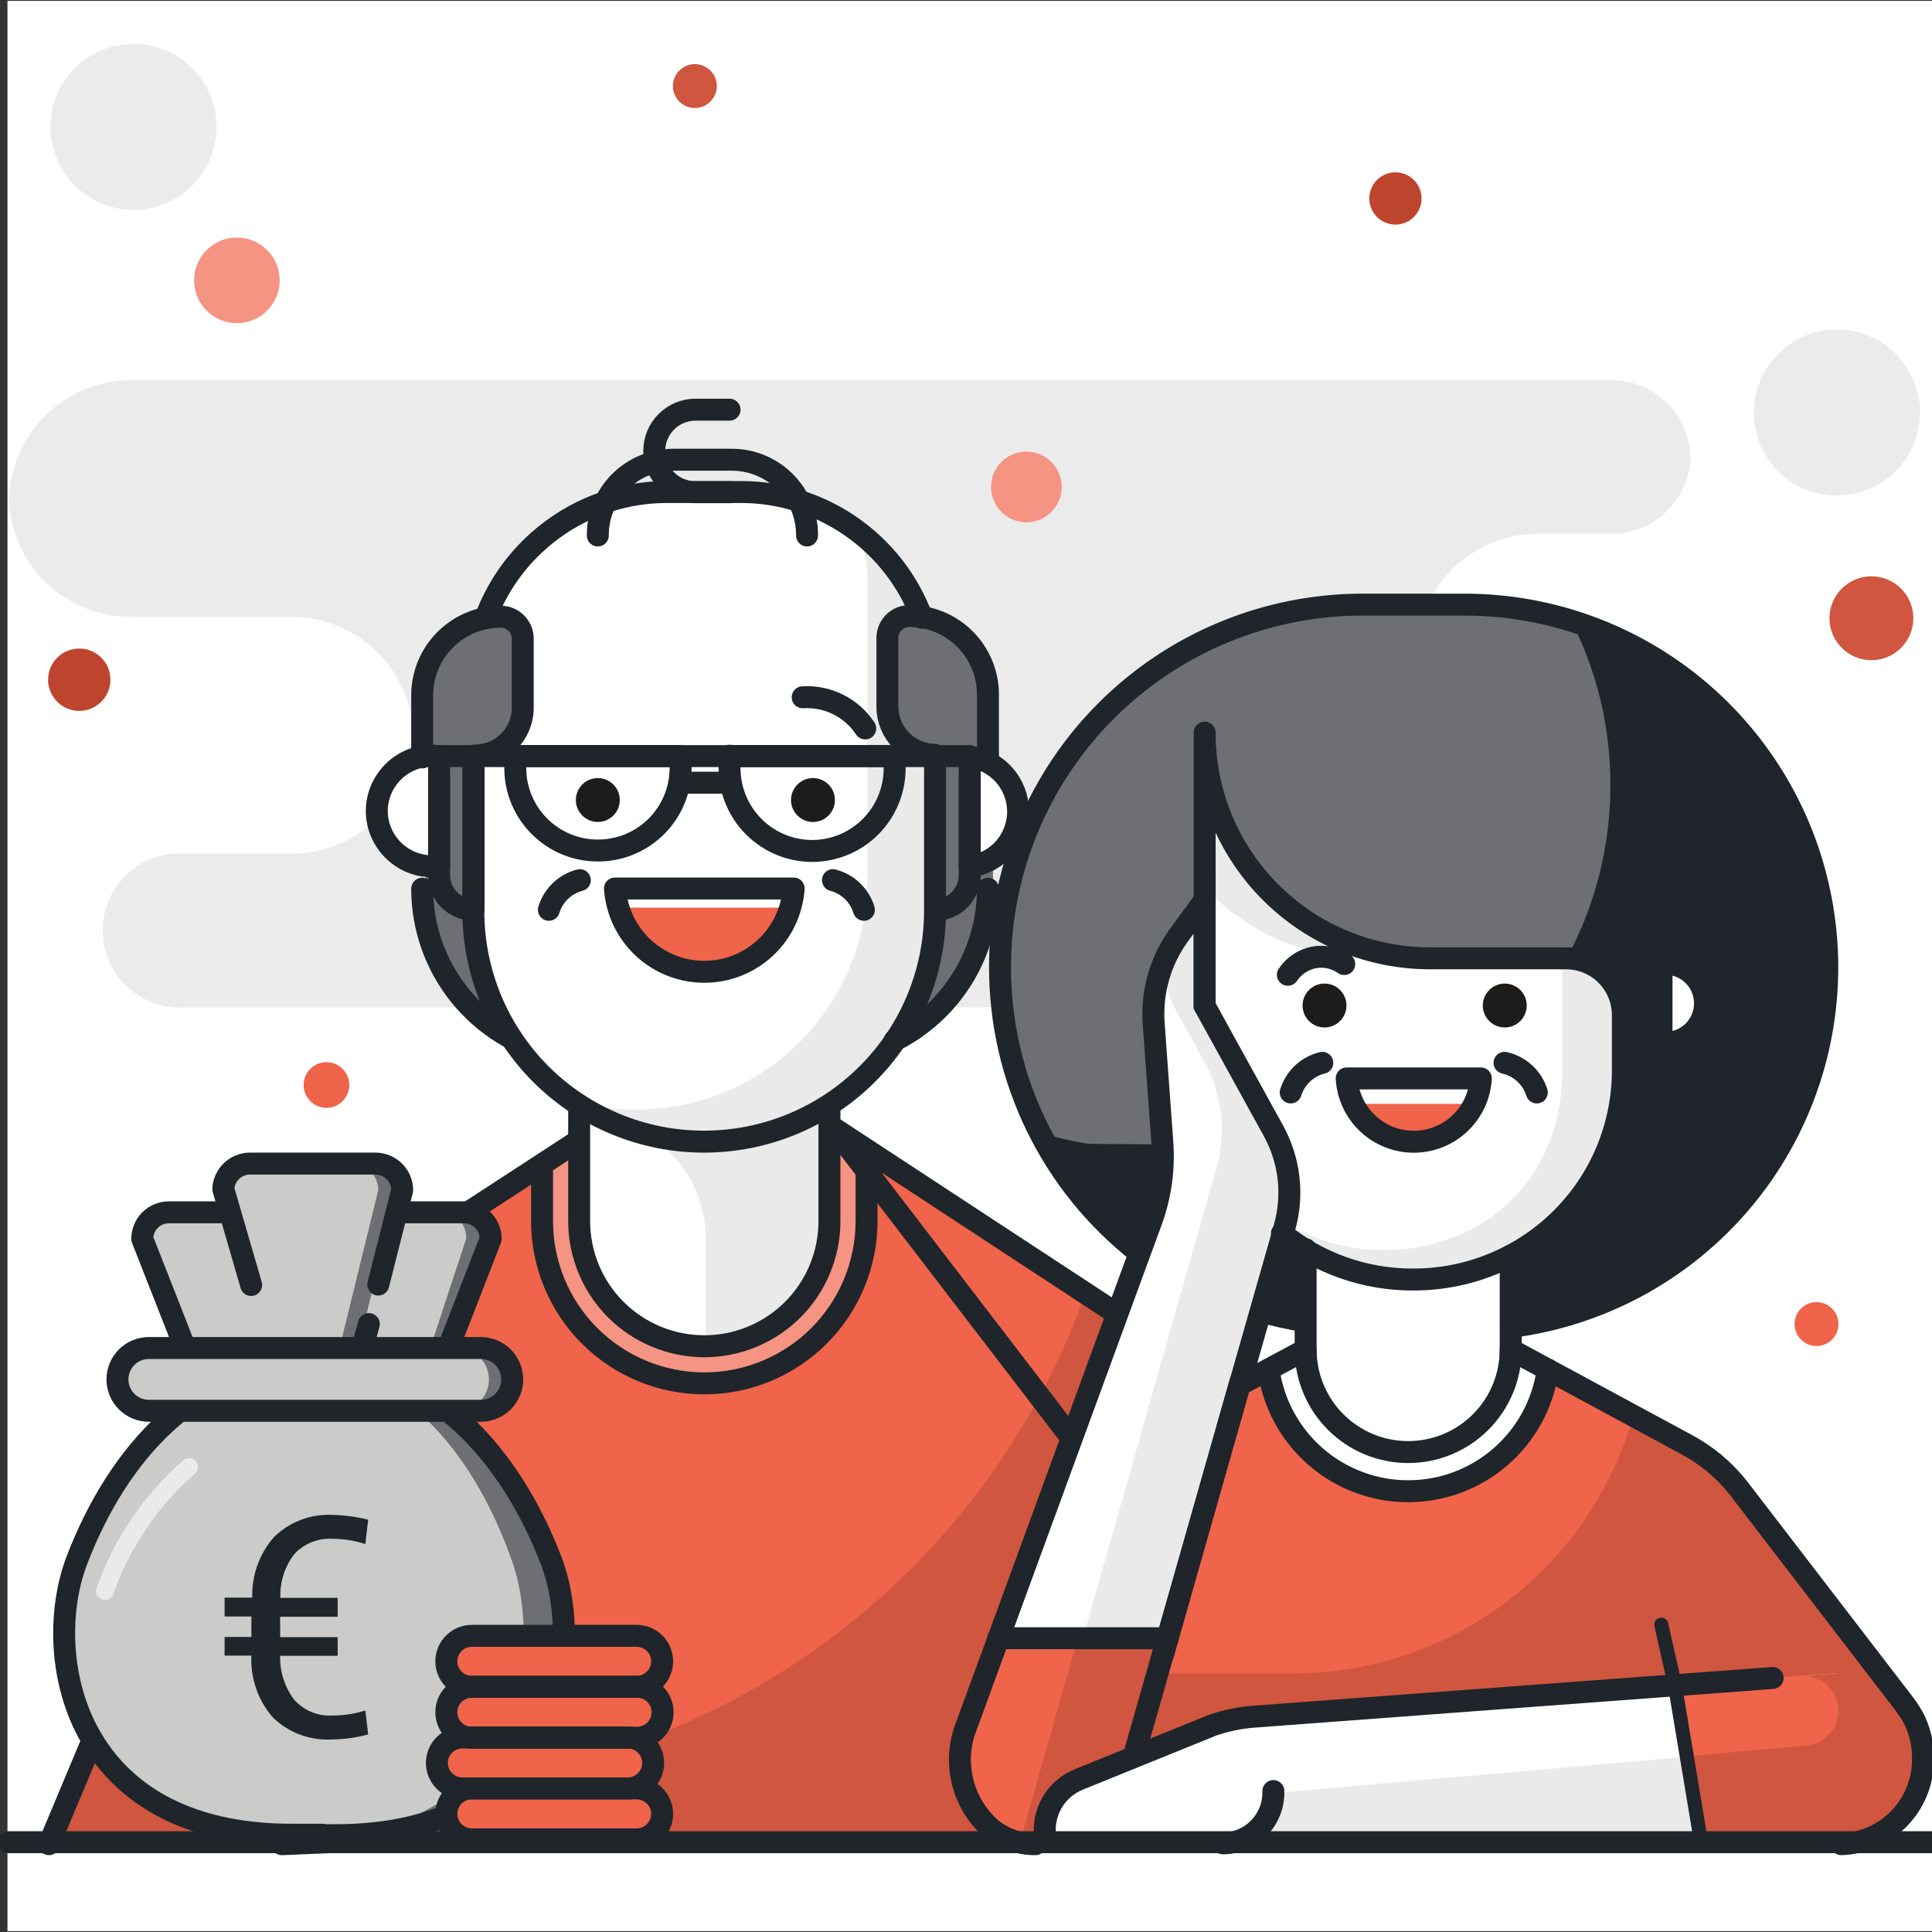
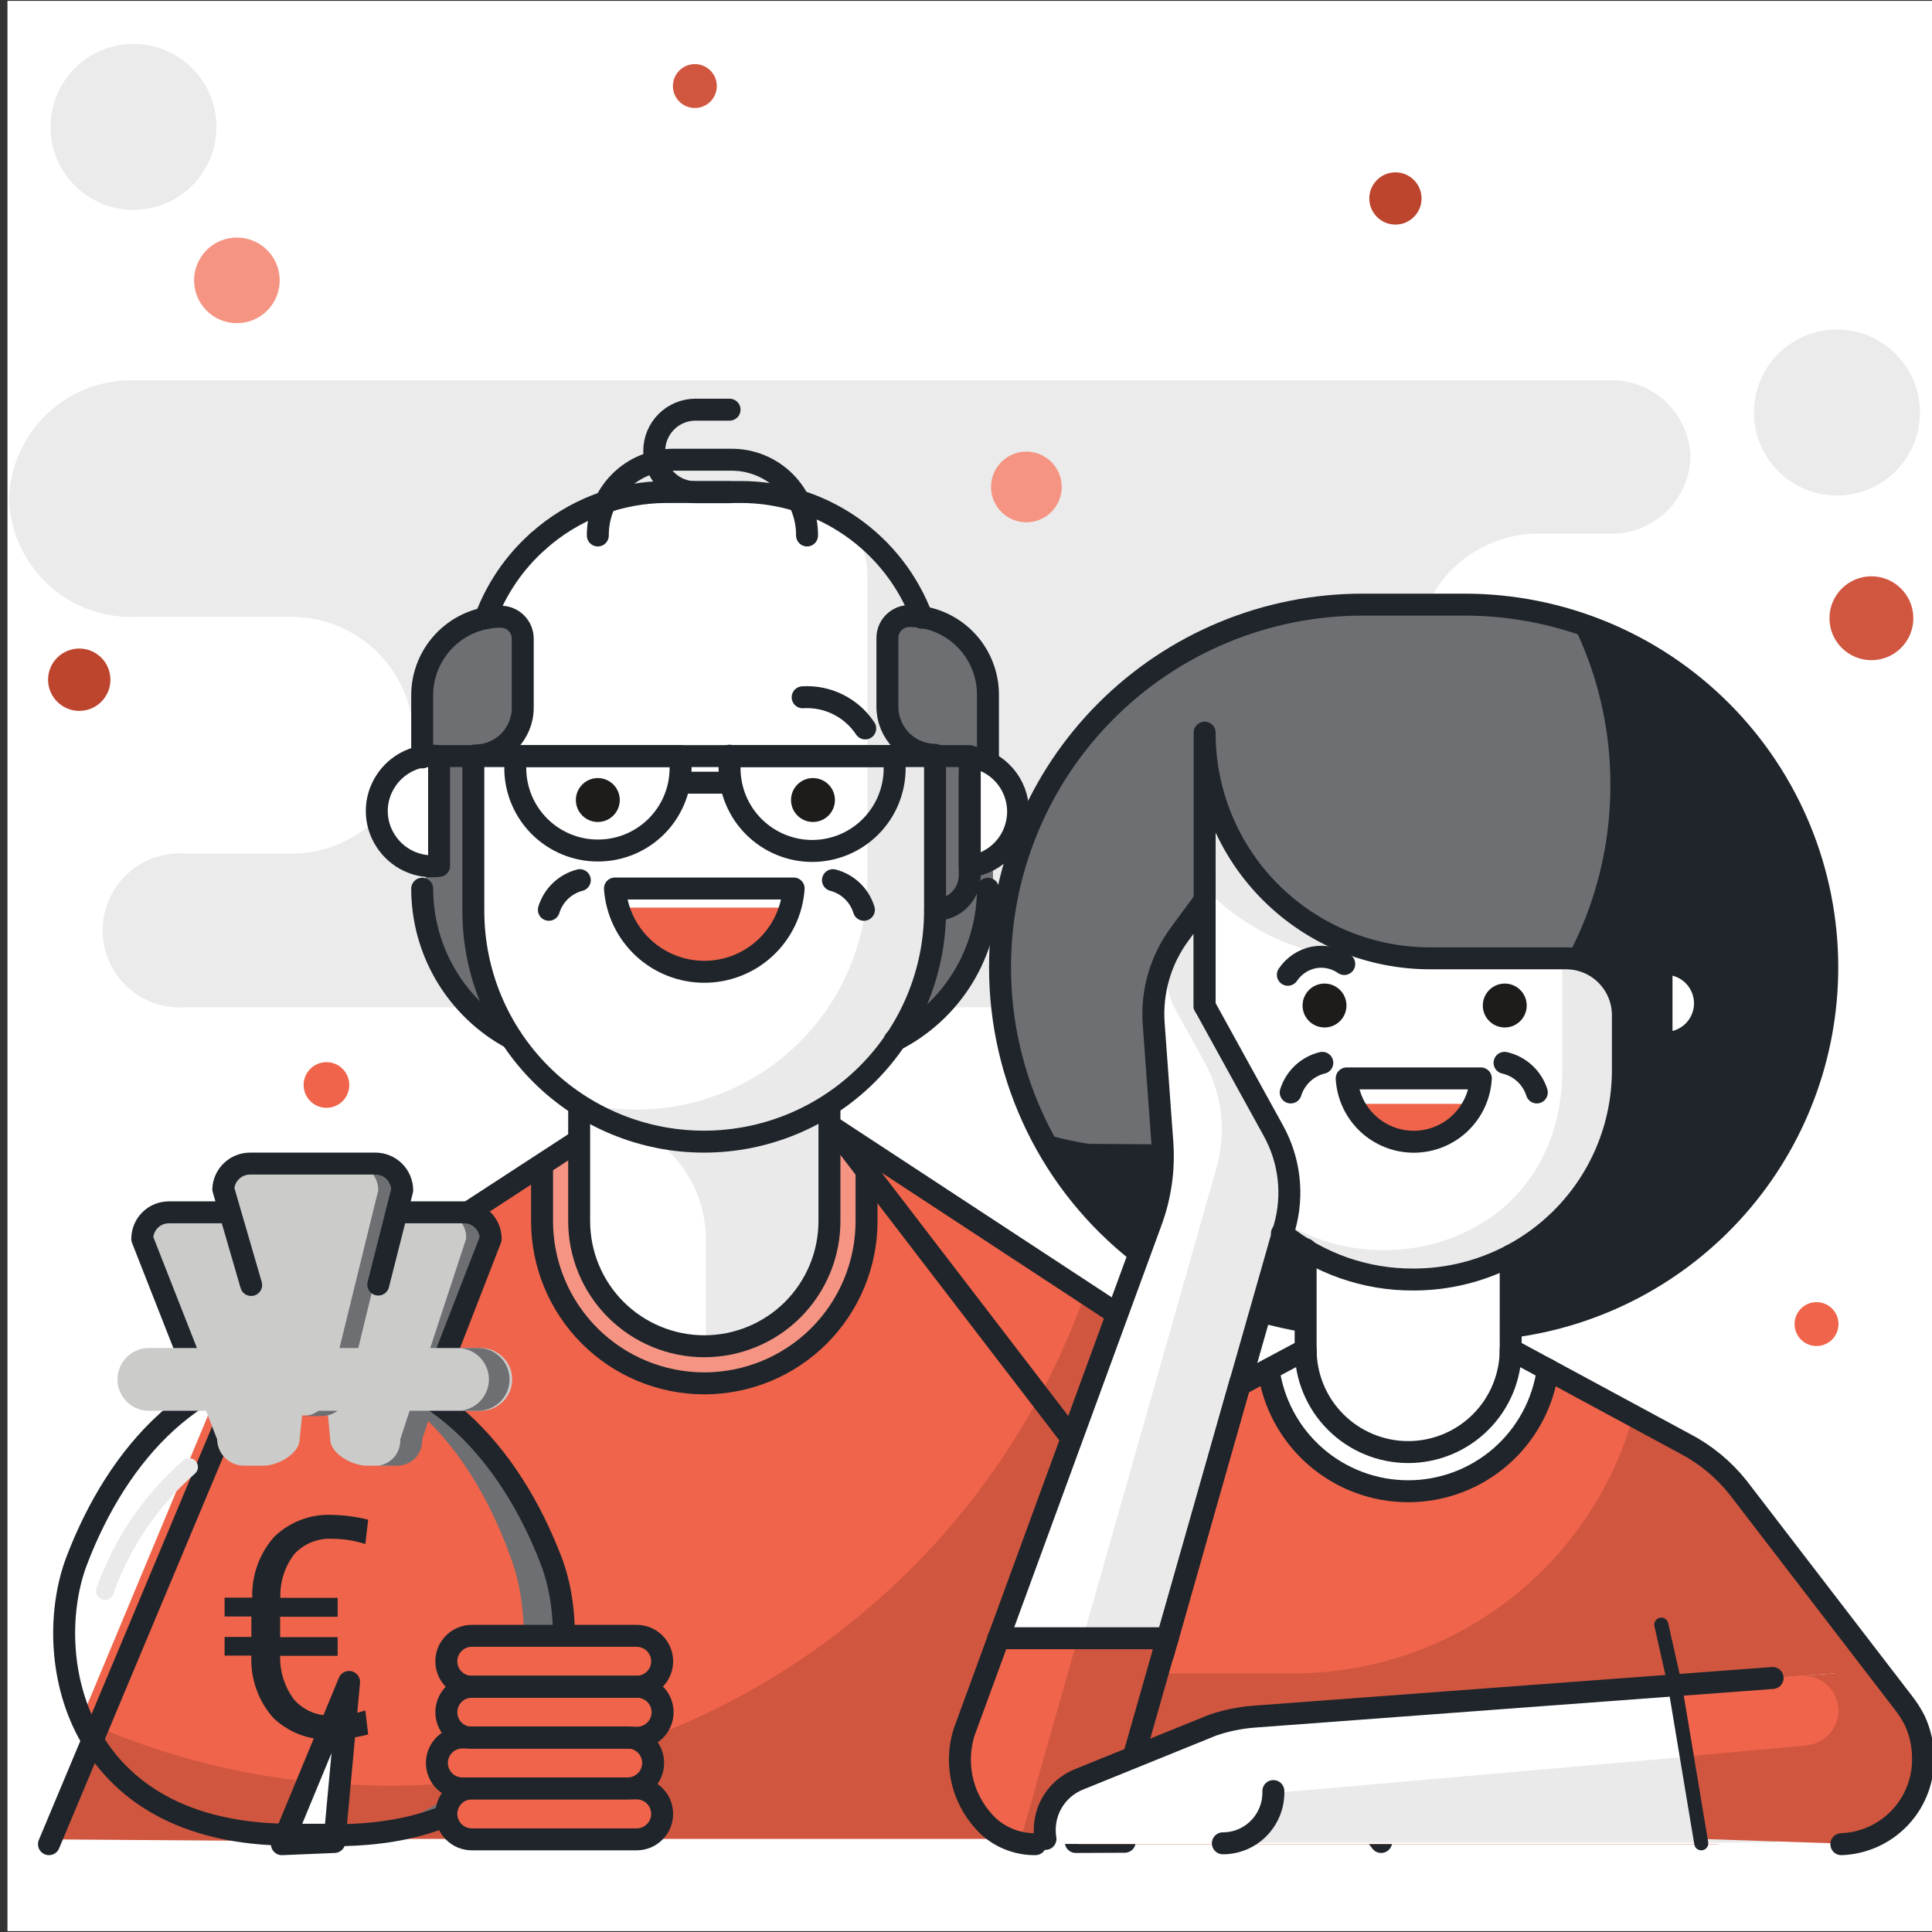
<svg xmlns="http://www.w3.org/2000/svg" width="88" height="88" viewBox="0 0 88 88" fill="none">
  <rect x="0" y="0" width="88" height="88" fill="#333333" stroke="none" />
  <g clip-path="url(#clip0)">
    <path d="M88.26 0.04H0.34V87.96H88.26V0.04Z" fill="white" />
    <path d="M73.29 24.31C73.763 24.325 74.234 24.246 74.676 24.078C75.119 23.911 75.524 23.658 75.868 23.334C76.213 23.01 76.49 22.621 76.684 22.19C76.879 21.758 76.986 21.293 77 20.82C76.988 20.347 76.883 19.881 76.691 19.448C76.498 19.016 76.222 18.625 75.878 18.3C75.534 17.975 75.129 17.721 74.687 17.553C74.245 17.384 73.773 17.305 73.3 17.32H6.13C5.397 17.3 4.667 17.425 3.982 17.688C3.297 17.951 2.671 18.346 2.14 18.852C1.609 19.357 1.182 19.963 0.885 20.633C0.588 21.304 0.427 22.027 0.41 22.76C0.467 24.224 1.1 25.607 2.172 26.607C3.243 27.607 4.665 28.143 6.13 28.1H13.13C14.601 28.062 16.026 28.608 17.096 29.618C18.166 30.628 18.793 32.02 18.84 33.49C18.793 34.96 18.166 36.352 17.096 37.362C16.026 38.372 14.601 38.918 13.13 38.88H8.45C7.968 38.843 7.484 38.907 7.028 39.066C6.571 39.226 6.153 39.478 5.799 39.806C5.444 40.135 5.162 40.533 4.968 40.976C4.775 41.419 4.675 41.897 4.675 42.38C4.675 42.863 4.775 43.341 4.968 43.784C5.162 44.227 5.444 44.625 5.799 44.954C6.153 45.282 6.571 45.534 7.028 45.694C7.484 45.853 7.968 45.916 8.45 45.88H71.23C71.965 45.925 72.702 45.819 73.395 45.568C74.088 45.317 74.722 44.928 75.259 44.423C75.796 43.918 76.223 43.309 76.515 42.632C76.808 41.956 76.959 41.227 76.959 40.49C76.959 39.753 76.808 39.024 76.515 38.348C76.223 37.672 75.796 37.062 75.259 36.557C74.722 36.052 74.088 35.663 73.395 35.412C72.702 35.161 71.965 35.055 71.23 35.1H70.23C68.756 35.14 67.326 34.595 66.254 33.582C65.181 32.57 64.555 31.174 64.51 29.7C64.533 28.966 64.701 28.243 65.005 27.575C65.308 26.906 65.741 26.303 66.278 25.802C66.816 25.301 67.447 24.912 68.135 24.655C68.824 24.399 69.556 24.282 70.29 24.31H73.29Z" fill="#EBEBEB" />
    <path d="M83.67 22.57C85.758 22.57 87.45 20.878 87.45 18.79C87.45 16.702 85.758 15.01 83.67 15.01C81.582 15.01 79.89 16.702 79.89 18.79C79.89 20.878 81.582 22.57 83.67 22.57Z" fill="#EBEBEB" />
    <path d="M6.08 9.56C8.168 9.56 9.86 7.868 9.86 5.78C9.86 3.692 8.168 2 6.08 2C3.992 2 2.3 3.692 2.3 5.78C2.3 7.868 3.992 9.56 6.08 9.56Z" fill="#EBEBEB" />
    <path d="M26.54 51.38L12.08 60.6L11.9 60.73L11.65 60.91L11.54 61.01L11.26 61.26V61.32C11.16 61.43 11.06 61.53 10.97 61.64L10.86 61.76C10.77 61.87 10.69 61.98 10.61 62.1C10.411 62.397 10.24 62.711 10.1 63.04L2.23 83.78L13 83.86L16.07 76.47L15.41 83.76H49.15L48.54 76.86L51.4 83.76L63 83.63L54.4 63C54.26 62.671 54.089 62.357 53.89 62.06C53.81 61.94 53.72 61.82 53.63 61.71V61.64C53.54 61.53 53.44 61.43 53.34 61.32L53.23 61.26L53 61.05L52.9 60.95L52.65 60.76L52.47 60.63L38 51.28L26.54 51.38Z" fill="#D0563F" />
    <path d="M38 51.28L26.5 51.63L12.04 60.63L11.86 60.76L11.61 60.94L11.5 61.04L11.22 61.29V61.35C11.12 61.46 11.02 61.56 10.93 61.67L10.82 61.79C10.73 61.9 10.65 62.01 10.57 62.13C10.371 62.427 10.2 62.741 10.06 63.07L3.69 78.33C6.996 79.836 10.526 80.792 14.14 81.16L16.08 76.51L15.65 81.28C16.3 81.28 16.97 81.34 17.65 81.34C24.642 81.335 31.46 79.161 37.163 75.116C42.866 71.072 47.173 65.357 49.49 58.76L38 51.28Z" fill="#EF644A" />
    <path d="M40.94 47.29C42.225 46.649 43.307 45.663 44.064 44.443C44.822 43.223 45.225 41.816 45.23 40.38V36.86H19.39V40.38C19.391 41.776 19.769 43.145 20.483 44.343C21.198 45.542 22.223 46.526 23.45 47.19L40.94 47.29Z" fill="#6E6F72" />
    <path d="M24.85 53V55.57C24.85 57.53 25.629 59.41 27.015 60.795C28.4 62.181 30.28 62.96 32.24 62.96C34.2 62.96 36.08 62.181 37.465 60.795C38.851 59.41 39.63 57.53 39.63 55.57V52.23L37.29 50.76C37.29 50.76 31.29 53.76 27.23 51C26.479 51.716 25.684 52.384 24.85 53Z" fill="#F59482" />
    <path d="M26.54 50.25V55.52C26.54 57.032 27.14 58.482 28.209 59.55C29.279 60.62 30.728 61.22 32.24 61.22C33.752 61.22 35.202 60.62 36.27 59.55C37.34 58.482 37.94 57.032 37.94 55.52V50.25C36.12 51.06 31.31 53.16 26.54 50.25Z" fill="#EAEAEA" />
    <path d="M21.72 34.76V41.45C21.731 44.231 22.842 46.895 24.812 48.859C26.781 50.823 29.449 51.927 32.23 51.93C33.611 51.933 34.98 51.663 36.257 51.136C37.533 50.608 38.694 49.834 39.671 48.858C40.648 47.882 41.423 46.722 41.952 45.446C42.48 44.169 42.751 42.801 42.75 41.42L42.23 28C41.595 26.33 40.468 24.893 38.999 23.877C37.529 22.861 35.786 22.315 34 22.31H30.54C28.733 22.304 26.968 22.852 25.482 23.881C23.997 24.909 22.861 26.367 22.23 28.06C21.9 30.278 21.73 32.517 21.72 34.76Z" fill="white" />
    <path d="M21.72 34.76V41.45C21.731 44.231 22.842 46.895 24.812 48.859C26.781 50.823 29.449 51.927 32.23 51.93C33.611 51.933 34.98 51.663 36.257 51.136C37.533 50.608 38.694 49.834 39.671 48.858C40.648 47.882 41.423 46.722 41.952 45.446C42.48 44.169 42.751 42.801 42.75 41.42L42.23 28C41.595 26.33 40.468 24.893 38.999 23.877C37.529 22.861 35.786 22.315 34 22.31H30.54C28.733 22.304 26.968 22.852 25.482 23.881C23.997 24.909 22.861 26.367 22.23 28.06C21.9 30.278 21.73 32.517 21.72 34.76Z" fill="#EAEAEA" />
    <path d="M30.54 22.31C28.733 22.304 26.968 22.852 25.482 23.881C23.997 24.909 22.861 26.367 22.23 28.06C21.9 30.278 21.73 32.517 21.72 34.76V41.45C21.721 43.194 22.156 44.91 22.985 46.445C23.814 47.979 25.012 49.283 26.47 50.24C27.295 50.44 28.141 50.541 28.99 50.54C30.373 50.54 31.743 50.267 33.02 49.737C34.298 49.207 35.459 48.431 36.436 47.452C37.413 46.473 38.188 45.311 38.715 44.032C39.242 42.753 39.513 41.383 39.51 40V26.31C39.519 25.312 39.163 24.345 38.51 23.59C37.13 22.751 35.545 22.308 33.93 22.31H30.54Z" fill="white" />
    <path d="M44.33 34.34V39.76C44.33 39.967 44.289 40.172 44.209 40.363C44.13 40.554 44.014 40.728 43.867 40.874C43.72 41.02 43.545 41.135 43.354 41.213C43.162 41.292 42.957 41.331 42.75 41.33V34.33" fill="#6E6F72" />
    <path d="M20.15 34.34V39.76C20.15 40.176 20.315 40.576 20.61 40.87C20.904 41.165 21.304 41.33 21.72 41.33V34.33" fill="#6E6F72" />
    <path d="M45.23 34.54V31.54C45.219 30.598 44.838 29.697 44.167 29.034C43.497 28.372 42.593 28 41.65 28C41.385 28 41.13 28.105 40.943 28.293C40.755 28.48 40.65 28.735 40.65 29V32.15C40.65 32.725 40.879 33.278 41.286 33.684C41.693 34.091 42.245 34.32 42.82 34.32" fill="#6E6F72" />
    <path d="M19.39 34.4V31.57C19.391 31.098 19.486 30.631 19.668 30.196C19.851 29.761 20.117 29.366 20.453 29.034C20.788 28.703 21.186 28.44 21.623 28.263C22.06 28.085 22.528 27.996 23 28C23.265 28 23.52 28.105 23.707 28.293C23.895 28.48 24 28.735 24 29V32.15C24 32.725 23.771 33.278 23.364 33.684C22.957 34.091 22.405 34.32 21.83 34.32" fill="#6E6F72" />
    <path d="M28.31 41.34C28.589 42.161 29.117 42.875 29.822 43.38C30.527 43.885 31.373 44.157 32.24 44.157C33.107 44.157 33.953 43.885 34.658 43.38C35.362 42.875 35.891 42.161 36.17 41.34H28.31Z" fill="#EF644A" />
    <path d="M44.33 39.37C44.939 39.293 45.498 38.996 45.904 38.536C46.309 38.076 46.533 37.483 46.533 36.87C46.533 36.257 46.309 35.664 45.904 35.204C45.498 34.744 44.939 34.447 44.33 34.37V39.37Z" fill="white" />
    <path d="M20.15 34.34C19.676 34.281 19.195 34.357 18.763 34.561C18.331 34.765 17.966 35.087 17.71 35.49C17.45 35.892 17.312 36.361 17.312 36.84C17.312 37.319 17.45 37.788 17.71 38.19C17.966 38.593 18.331 38.915 18.763 39.119C19.195 39.323 19.676 39.399 20.15 39.34V34.34Z" fill="white" />
    <path d="M37.03 37.44C37.582 37.44 38.03 36.992 38.03 36.44C38.03 35.888 37.582 35.44 37.03 35.44C36.478 35.44 36.03 35.888 36.03 36.44C36.03 36.992 36.478 37.44 37.03 37.44Z" fill="#1D1C1A" />
    <path d="M36.15 40.47C36.078 41.5 35.618 42.465 34.862 43.169C34.107 43.873 33.113 44.264 32.08 44.264C31.047 44.264 30.053 43.873 29.298 43.169C28.543 42.465 28.082 41.5 28.01 40.47H36.15Z" stroke="#1F252B" stroke-linecap="round" stroke-linejoin="round" />
    <path d="M44.17 39.47C44.779 39.393 45.338 39.096 45.744 38.636C46.149 38.176 46.373 37.583 46.373 36.97C46.373 36.356 46.149 35.764 45.744 35.304C45.338 34.844 44.779 34.547 44.17 34.47V39.47Z" stroke="#1F252B" stroke-linecap="round" stroke-linejoin="round" />
    <path d="M20 34.44C19.526 34.381 19.045 34.457 18.613 34.661C18.181 34.865 17.816 35.187 17.56 35.59C17.3 35.992 17.162 36.461 17.162 36.94C17.162 37.419 17.3 37.888 17.56 38.29C17.816 38.693 18.181 39.015 18.613 39.219C19.045 39.422 19.526 39.499 20 39.44V34.44Z" stroke="#1F252B" stroke-linecap="round" stroke-linejoin="round" />
    <path d="M33.23 34.44H40.75V35C40.75 35.995 40.355 36.95 39.652 37.655C38.949 38.36 37.995 38.757 37 38.76V38.76C36.002 38.76 35.044 38.364 34.338 37.659C33.631 36.955 33.233 35.998 33.23 35V34.42V34.44Z" stroke="#1F252B" stroke-linecap="round" stroke-linejoin="round" />
    <path d="M27.23 37.44C27.782 37.44 28.23 36.992 28.23 36.44C28.23 35.888 27.782 35.44 27.23 35.44C26.678 35.44 26.23 35.888 26.23 36.44C26.23 36.992 26.678 37.44 27.23 37.44Z" fill="#1D1C1A" />
    <path d="M23.47 34.44H31V35C30.995 35.994 30.596 36.945 29.892 37.646C29.187 38.347 28.234 38.74 27.24 38.74V38.74C26.244 38.743 25.289 38.35 24.582 37.649C23.875 36.948 23.475 35.995 23.47 35V34.44Z" stroke="#1F252B" stroke-linecap="round" stroke-linejoin="round" />
    <path d="M37.94 40.09C38.271 40.176 38.574 40.345 38.821 40.581C39.068 40.818 39.25 41.113 39.35 41.44" stroke="#1F252B" stroke-linecap="round" stroke-linejoin="round" />
    <path d="M36.56 31.76C37.118 31.725 37.675 31.838 38.175 32.088C38.676 32.337 39.102 32.714 39.41 33.18" stroke="#1F252B" stroke-linecap="round" stroke-linejoin="round" />
    <path d="M26.41 40.09C26.079 40.176 25.776 40.345 25.529 40.581C25.282 40.818 25.1 41.113 25 41.44" stroke="#1F252B" stroke-linecap="round" stroke-linejoin="round" />
    <path d="M44.17 34.44H19.99" stroke="#1F252B" stroke-linecap="round" stroke-linejoin="round" />
    <path d="M30.99 35.65H33.27" stroke="#1F252B" stroke-linecap="round" stroke-linejoin="round" />
    <path d="M24.5 24.66C23.43 25.614 22.61 26.816 22.11 28.16" stroke="#1F252B" stroke-linecap="round" stroke-linejoin="round" />
    <path d="M42 28.14C41.372 26.456 40.244 25.005 38.767 23.981C37.291 22.957 35.537 22.409 33.74 22.41H30.38C28.209 22.408 26.115 23.21 24.5 24.66" stroke="#1F252B" stroke-linecap="round" stroke-linejoin="round" />
    <path d="M23.29 47.29C22.063 46.626 21.038 45.642 20.323 44.444C19.609 43.245 19.231 41.876 19.23 40.48" stroke="#1F252B" stroke-linecap="round" stroke-linejoin="round" />
    <path d="M45 40.48C45 41.912 44.603 43.316 43.853 44.536C43.102 45.756 42.028 46.744 40.75 47.39" stroke="#1F252B" stroke-linecap="round" stroke-linejoin="round" />
    <path d="M27.23 24.39C27.227 23.937 27.314 23.488 27.486 23.069C27.658 22.65 27.911 22.269 28.231 21.948C28.551 21.627 28.931 21.373 29.35 21.2C29.768 21.027 30.217 20.939 30.67 20.94H33.32C33.773 20.939 34.222 21.027 34.64 21.2C35.059 21.373 35.439 21.627 35.759 21.948C36.079 22.269 36.332 22.65 36.504 23.069C36.676 23.488 36.763 23.937 36.76 24.39" stroke="#1F252B" stroke-linecap="round" stroke-linejoin="round" />
    <path d="M44.17 35.35V39.87C44.17 40.077 44.129 40.282 44.05 40.473C43.97 40.664 43.853 40.838 43.707 40.984C43.56 41.13 43.386 41.245 43.194 41.323C43.002 41.402 42.797 41.441 42.59 41.44V41.44V34.44" stroke="#1F252B" stroke-linecap="round" stroke-linejoin="round" />
-     <path d="M20 35.35V39.87C20 40.286 20.165 40.686 20.46 40.98C20.754 41.275 21.154 41.44 21.57 41.44V41.44V34.44" stroke="#1F252B" stroke-linecap="round" stroke-linejoin="round" />
    <path d="M33.23 22.42H31.68C31.181 22.42 30.703 22.222 30.351 21.869C29.998 21.517 29.8 21.039 29.8 20.54V20.54C29.8 20.041 29.998 19.563 30.351 19.211C30.703 18.858 31.181 18.66 31.68 18.66H33.23" stroke="#1F252B" stroke-linecap="round" stroke-linejoin="round" />
    <path d="M45 34.64V31.64C45 30.691 44.623 29.78 43.952 29.109C43.28 28.437 42.37 28.06 41.42 28.06V28.06C41.155 28.06 40.9 28.165 40.713 28.353C40.525 28.54 40.42 28.795 40.42 29.06V32.21C40.425 32.784 40.656 33.333 41.061 33.739C41.467 34.145 42.016 34.375 42.59 34.38V34.38" stroke="#1F252B" stroke-linecap="round" stroke-linejoin="round" />
    <path d="M19.23 34.5V31.67C19.23 30.721 19.607 29.81 20.279 29.139C20.95 28.467 21.86 28.09 22.81 28.09V28.09C23.075 28.09 23.33 28.195 23.517 28.383C23.705 28.57 23.81 28.825 23.81 29.09V32.24C23.81 32.816 23.581 33.367 23.174 33.774C22.767 34.181 22.215 34.41 21.64 34.41V34.41" stroke="#1F252B" stroke-linecap="round" stroke-linejoin="round" />
    <path d="M27.23 51.38L12.92 60.7L12.74 60.83L12.49 61.01L12.38 61.11L12.1 61.36V61.42L11.8 61.74C11.789 61.77 11.772 61.797 11.75 61.82C11.66 61.93 11.58 62.04 11.5 62.16C11.301 62.457 11.13 62.771 10.99 63.1L2.23 84M62.91 83.9L54.23 63.14C54.09 62.811 53.919 62.497 53.72 62.2C53.64 62.08 53.55 61.96 53.46 61.85V61.76C53.37 61.65 53.27 61.55 53.17 61.44L53.11 61.38L52.83 61.13L52.73 61.03L52.48 60.85L52.27 60.76L37.97 51.38L62.91 83.9ZM49 83.9L48.38 77L51.23 83.89L49 83.9ZM12.84 84L15.9 76.61L15.23 83.9L12.84 84Z" stroke="#1F252B" stroke-linecap="round" stroke-linejoin="round" />
    <path d="M28.38 51.14C27.737 50.909 27.12 50.61 26.54 50.25V55.52C26.54 57.015 27.128 58.451 28.178 59.515C29.228 60.58 30.655 61.189 32.15 61.21V56.44C32.146 55.275 31.781 54.141 31.106 53.192C30.431 52.243 29.479 51.526 28.38 51.14Z" fill="white" />
    <path d="M37.78 50.35V55.62C37.78 57.132 37.179 58.581 36.111 59.651C35.042 60.719 33.592 61.32 32.08 61.32C30.568 61.32 29.119 60.719 28.049 59.651C26.98 58.581 26.38 57.132 26.38 55.62V50.35" stroke="#1F252B" stroke-linecap="round" />
    <path d="M42.59 41.52C42.579 44.301 41.468 46.965 39.498 48.929C37.529 50.893 34.861 51.997 32.08 52V52C30.701 52.003 29.335 51.734 28.06 51.208C26.785 50.683 25.626 49.912 24.649 48.939C23.673 47.966 22.897 46.81 22.367 45.537C21.837 44.264 21.563 42.899 21.56 41.52V34.83" stroke="#1F252B" stroke-linecap="round" stroke-linejoin="round" />
    <path d="M39.47 52.33V55.62C39.47 57.58 38.691 59.46 37.306 60.846C35.92 62.231 34.04 63.01 32.08 63.01C30.12 63.01 28.24 62.231 26.855 60.846C25.469 59.46 24.69 57.58 24.69 55.62V53.07" stroke="#1F252B" stroke-linejoin="round" />
    <path d="M59.46 60.37C55.583 59.745 52.054 57.762 49.505 54.773C46.957 51.785 45.555 47.987 45.55 44.06C45.549 41.891 45.975 39.743 46.804 37.739C47.633 35.735 48.849 33.913 50.382 32.379C51.915 30.845 53.736 29.628 55.74 28.798C57.743 27.967 59.891 27.54 62.06 27.54H66.72C71.1 27.543 75.299 29.284 78.395 32.382C81.491 35.48 83.23 39.68 83.23 44.06C83.231 48.076 81.768 51.954 79.116 54.969C76.463 57.984 72.803 59.929 68.82 60.44L59.46 60.37Z" fill="#1F252B" />
    <path d="M73.35 35.76C73.36 33.138 72.74 30.552 71.54 28.22C69.977 27.75 68.353 27.51 66.72 27.51H62.06C59.889 27.51 57.738 27.938 55.733 28.771C53.727 29.603 51.905 30.823 50.371 32.36C48.838 33.897 47.623 35.722 46.795 37.73C45.968 39.737 45.545 41.889 45.55 44.06C45.548 46.679 46.172 49.261 47.37 51.59C48.091 51.809 48.826 51.98 49.57 52.1L58.94 52.17C62.928 51.659 66.593 49.709 69.246 46.688C71.899 43.667 73.358 39.781 73.35 35.76Z" fill="#6E6F72" />
    <path d="M73.92 48.76C73.917 51.286 72.912 53.707 71.125 55.492C69.338 57.277 66.916 58.28 64.39 58.28C61.865 58.28 59.444 57.277 57.658 55.492C55.873 53.706 54.87 51.285 54.87 48.76V33.37C54.867 34.72 55.131 36.057 55.646 37.305C56.161 38.553 56.917 39.686 57.872 40.641C58.826 41.596 59.959 42.354 61.206 42.87C62.453 43.386 63.79 43.651 65.14 43.65H71.33C72.017 43.65 72.676 43.923 73.161 44.409C73.647 44.894 73.92 45.553 73.92 46.24V48.76Z" fill="#EAEAEA" />
    <path d="M54.87 40.42V48.76C54.883 49.202 54.927 49.643 55 50.08C56.27 59.23 69.8 59.23 71.07 50.08C71.13 49.642 71.16 49.202 71.16 48.76V43.66H62.35C60.948 43.66 59.561 43.373 58.274 42.816C56.987 42.258 55.829 41.443 54.87 40.42Z" fill="white" />
    <path d="M79.17 67.76C78.513 66.931 77.688 66.249 76.75 65.76L70.5 62.42C70.288 63.956 69.528 65.365 68.359 66.384C67.19 67.403 65.691 67.964 64.14 67.964C62.589 67.964 61.09 67.403 59.921 66.384C58.752 65.365 57.992 63.956 57.78 62.42L56.46 63.12L53 75.33L49.1 84H78.23L87 77.9L79.17 67.76Z" fill="#D0563F" />
    <path d="M64.14 66.14C65.378 66.137 66.564 65.644 67.439 64.769C68.314 63.894 68.807 62.708 68.81 61.47V57.19C67.379 57.892 65.821 58.297 64.23 58.38C62.549 58.237 60.918 57.732 59.45 56.9V61.47C59.449 62.085 59.569 62.695 59.805 63.263C60.04 63.832 60.386 64.348 60.822 64.782C61.258 65.216 61.776 65.56 62.345 65.793C62.915 66.026 63.525 66.144 64.14 66.14Z" fill="white" />
    <path d="M70.5 62.38L68.81 61.47L70.5 62.38Z" fill="#2BAA66" />
    <path d="M57.78 62.38L59.47 61.47L57.78 62.38Z" fill="#2BAA66" />
    <path d="M64.14 67.9C65.687 67.901 67.183 67.343 68.352 66.329C69.52 65.314 70.283 63.912 70.5 62.38L68.81 61.47C68.81 62.709 68.318 63.896 67.442 64.772C66.566 65.648 65.379 66.14 64.14 66.14C62.901 66.14 61.714 65.648 60.838 64.772C59.962 63.896 59.47 62.709 59.47 61.47L57.78 62.38C58.003 63.91 58.767 65.308 59.935 66.321C61.102 67.334 62.594 67.895 64.14 67.9Z" fill="white" />
    <path d="M58.23 45.13C58.333 44.669 58.608 44.264 59 44C59.203 43.872 59.43 43.786 59.667 43.746C59.904 43.707 60.146 43.715 60.38 43.77" fill="white" />
    <path d="M60.33 46.8C60.882 46.8 61.33 46.352 61.33 45.8C61.33 45.248 60.882 44.8 60.33 44.8C59.778 44.8 59.33 45.248 59.33 45.8C59.33 46.352 59.778 46.8 60.33 46.8Z" fill="white" />
    <path d="M68.54 46.8C69.092 46.8 69.54 46.352 69.54 45.8C69.54 45.248 69.092 44.8 68.54 44.8C67.988 44.8 67.54 45.248 67.54 45.8C67.54 46.352 67.988 46.8 68.54 46.8Z" fill="white" />
    <path d="M75.86 47.32C76.29 47.32 76.702 47.149 77.005 46.846C77.309 46.542 77.48 46.13 77.48 45.7C77.48 45.27 77.309 44.858 77.005 44.554C76.702 44.251 76.29 44.08 75.86 44.08V47.32Z" fill="white" />
    <path d="M58 51.5C58.743 52.842 58.927 54.423 58.51 55.9L51.29 81.27C50.972 82.249 50.278 83.061 49.361 83.528C48.444 83.995 47.379 84.078 46.4 83.76C45.421 83.442 44.609 82.748 44.142 81.831C43.675 80.914 43.592 79.849 43.91 78.87L52.43 55.61C52.856 54.457 53.03 53.226 52.94 52L52.55 46.64C52.441 45.179 52.86 43.728 53.73 42.55L54.87 41V45.82L58 51.5Z" fill="white" />
    <path d="M58 51.5L54.87 45.82V41L53.73 42.54C53.373 43.04 53.167 43.631 53.135 44.244C53.103 44.857 53.247 45.466 53.55 46L54.86 48.37C55.672 49.841 55.87 51.574 55.41 53.19L47.51 81C47.182 81.999 46.499 82.842 45.59 83.37C45.848 83.527 46.123 83.654 46.41 83.75C47.39 84.065 48.455 83.979 49.371 83.51C50.288 83.042 50.982 82.229 51.3 81.25L58.52 55.88C58.928 54.408 58.741 52.835 58 51.5Z" fill="#EAEAEA" />
    <path d="M61.61 50.28C61.875 50.789 62.275 51.216 62.766 51.514C63.257 51.812 63.821 51.97 64.395 51.97C64.969 51.97 65.533 51.812 66.024 51.514C66.515 51.216 66.915 50.789 67.18 50.28H61.61Z" fill="#EF644A" />
    <path d="M58.92 76.22C62.429 76.219 65.841 75.07 68.636 72.948C71.431 70.827 73.455 67.849 74.4 64.47L70.5 62.38C70.288 63.916 69.528 65.325 68.359 66.344C67.19 67.363 65.691 67.924 64.14 67.924C62.589 67.924 61.09 67.363 59.921 66.344C58.752 65.325 57.992 63.916 57.78 62.38L56.46 63.08L53 75.33L52.61 76.22H58.92Z" fill="#EF644A" />
    <path d="M45.47 74.62L43.91 78.87C43.752 79.355 43.692 79.865 43.732 80.373C43.772 80.881 43.911 81.377 44.142 81.831C44.373 82.285 44.692 82.689 45.079 83.02C45.467 83.351 45.915 83.602 46.4 83.76C46.885 83.918 47.395 83.978 47.904 83.938C48.411 83.898 48.907 83.759 49.361 83.528C49.815 83.296 50.219 82.978 50.55 82.591C50.881 82.203 51.132 81.755 51.29 81.27L53.23 74.62H45.47Z" fill="#D0563F" />
    <path d="M46.4 83.76H46.5L49.1 74.59H45.47L43.91 78.84C43.748 79.326 43.684 79.84 43.721 80.352C43.759 80.863 43.897 81.362 44.129 81.819C44.361 82.277 44.68 82.684 45.07 83.017C45.46 83.35 45.912 83.603 46.4 83.76Z" fill="#EF644A" />
    <path d="M83.57 76.22L57.17 78.22C56.523 78.269 55.884 78.4 55.27 78.61L48.86 81.18C48.451 81.353 48.111 81.657 47.893 82.044C47.676 82.432 47.594 82.881 47.66 83.32L47.77 83.99H83.85C84.879 83.953 85.851 83.508 86.553 82.754C87.254 82.001 87.627 80.999 87.59 79.97C87.553 78.941 87.109 77.969 86.355 77.267C85.601 76.566 84.599 76.193 83.57 76.23" fill="white" />
    <path d="M55.87 83.93H80.87L80.81 79.67L58 81.67C58.001 82.248 57.781 82.803 57.385 83.224C56.989 83.644 56.447 83.897 55.87 83.93Z" fill="#EAEAEA" />
    <path d="M83.57 76.22L76.29 76.76L77.46 83.76L83.85 83.97C84.879 83.933 85.851 83.489 86.553 82.735C87.254 81.981 87.627 80.979 87.59 79.95C87.553 78.921 87.109 77.949 86.355 77.247C85.601 76.546 84.599 76.173 83.57 76.21V76.22Z" fill="#D0563F" />
    <path d="M83.73 77.76C83.684 77.343 83.478 76.961 83.155 76.694C82.832 76.427 82.418 76.296 82 76.33L76.27 76.76L76.83 80L82.29 79.5C82.501 79.48 82.707 79.418 82.894 79.318C83.081 79.218 83.247 79.082 83.381 78.917C83.515 78.752 83.615 78.562 83.675 78.359C83.735 78.155 83.754 77.941 83.73 77.73V77.76Z" fill="#EF644A" />
    <path d="M54.87 45.82V33.37C54.867 34.72 55.131 36.057 55.646 37.305C56.161 38.553 56.917 39.686 57.872 40.641C58.826 41.596 59.959 42.354 61.206 42.87C62.453 43.386 63.79 43.651 65.14 43.65H71.33C72.017 43.65 72.676 43.923 73.161 44.409C73.647 44.894 73.92 45.553 73.92 46.24V48.76C73.917 51.286 72.912 53.707 71.125 55.492C69.338 57.277 66.916 58.28 64.39 58.28C62.207 58.295 60.087 57.553 58.39 56.18" stroke="#1F252B" stroke-linecap="round" stroke-linejoin="round" />
    <path d="M59.47 56.9V61.47L56.46 63.08L52.98 75.34" stroke="#1F252B" stroke-linecap="round" />
    <path d="M70.5 62.38C70.288 63.916 69.528 65.325 68.359 66.344C67.19 67.363 65.691 67.924 64.14 67.924C62.589 67.924 61.09 67.363 59.921 66.344C58.752 65.325 57.992 63.916 57.78 62.38" stroke="#1F252B" stroke-linecap="round" />
    <path d="M59.47 61.47C59.47 62.709 59.962 63.896 60.838 64.772C61.714 65.648 62.901 66.14 64.14 66.14C65.379 66.14 66.566 65.648 67.442 64.772C68.318 63.896 68.81 62.709 68.81 61.47" stroke="#1F252B" stroke-linecap="round" />
    <path d="M58.66 44.4C58.934 43.992 59.358 43.708 59.84 43.61C60.08 43.565 60.327 43.569 60.565 43.62C60.804 43.672 61.03 43.77 61.23 43.91" stroke="#1F252B" stroke-linecap="round" stroke-linejoin="round" />
    <path d="M60.33 46.8C60.882 46.8 61.33 46.352 61.33 45.8C61.33 45.248 60.882 44.8 60.33 44.8C59.778 44.8 59.33 45.248 59.33 45.8C59.33 46.352 59.778 46.8 60.33 46.8Z" fill="#1D1C1A" />
    <path d="M68.54 46.8C69.092 46.8 69.54 46.352 69.54 45.8C69.54 45.248 69.092 44.8 68.54 44.8C67.988 44.8 67.54 45.248 67.54 45.8C67.54 46.352 67.988 46.8 68.54 46.8Z" fill="#1D1C1A" />
    <path d="M67.45 49.12C67.405 49.9 67.064 50.633 66.496 51.17C65.928 51.706 65.176 52.005 64.395 52.005C63.614 52.005 62.862 51.706 62.294 51.17C61.726 50.633 61.385 49.9 61.34 49.12H67.45Z" stroke="#1F252B" stroke-linecap="round" stroke-linejoin="round" />
    <path d="M75.86 47.32C76.29 47.32 76.702 47.149 77.005 46.846C77.309 46.542 77.48 46.13 77.48 45.7C77.48 45.27 77.309 44.858 77.005 44.554C76.702 44.251 76.29 44.08 75.86 44.08V51.08" stroke="#1F252B" stroke-width="0.64" stroke-linecap="round" stroke-linejoin="round" />
    <path d="M47.16 84C46.393 84.007 45.649 83.733 45.07 83.23C44.488 82.693 44.071 82.002 43.865 81.238C43.66 80.473 43.675 79.666 43.91 78.91L52.43 55.65C52.862 54.485 53.036 53.239 52.94 52L52.55 46.64C52.441 45.179 52.86 43.728 53.73 42.55L54.87 41V45.82L58 51.5C58.743 52.842 58.927 54.423 58.51 55.9L51.71 79.76" stroke="#1F252B" stroke-linecap="round" />
    <path d="M47.62 83.76C47.527 83.203 47.627 82.63 47.903 82.137C48.179 81.645 48.616 81.261 49.14 81.05L55.23 78.58C55.844 78.37 56.483 78.239 57.13 78.19L80.74 76.43" stroke="#1F252B" stroke-linecap="round" stroke-linejoin="round" />
    <path d="M68.81 57.19V61.47L76.75 65.76C77.688 66.249 78.513 66.931 79.17 67.76L86.73 77.6C86.918 77.844 87.082 78.105 87.22 78.38C87.454 78.889 87.58 79.44 87.59 80C87.609 80.507 87.527 81.013 87.35 81.488C87.174 81.964 86.905 82.4 86.559 82.771C86.214 83.143 85.798 83.442 85.337 83.653C84.876 83.864 84.377 83.982 83.87 84" stroke="#1F252B" stroke-linecap="round" />
    <path d="M45.47 74.62H53.19" stroke="#1F252B" stroke-linecap="round" />
    <path d="M76.29 76.76L77.49 83.96" stroke="#1F252B" stroke-width="0.64" stroke-linecap="round" />
    <path d="M58 81.58V81.65C58.001 82.26 57.76 82.847 57.33 83.28C57.117 83.496 56.863 83.668 56.584 83.784C56.304 83.901 56.003 83.961 55.7 83.96V83.96" stroke="#1F252B" stroke-linecap="round" />
    <path d="M75.67 74L76.29 76.76" stroke="#1F252B" stroke-width="0.64" stroke-linecap="round" />
    <path d="M51.89 57.07C49.915 55.527 48.318 53.554 47.22 51.302C46.121 49.049 45.55 46.576 45.55 44.07V44.07C45.547 41.9 45.972 39.751 46.801 37.746C47.63 35.74 48.845 33.918 50.379 32.383C51.912 30.848 53.733 29.63 55.737 28.799C57.742 27.968 59.89 27.54 62.06 27.54H66.72C71.1 27.543 75.299 29.284 78.395 32.382C81.491 35.48 83.23 39.68 83.23 44.06V44.06C83.231 48.076 81.768 51.954 79.116 54.969C76.463 57.984 72.803 59.929 68.82 60.44" stroke="#1F252B" stroke-linecap="round" stroke-linejoin="round" />
    <path d="M59.46 60.37C58.755 60.254 58.057 60.097 57.37 59.9" stroke="#1F252B" stroke-width="0.64" stroke-linecap="round" stroke-linejoin="round" />
    <path d="M68.53 48.41C68.872 48.487 69.188 48.652 69.445 48.889C69.703 49.125 69.895 49.426 70 49.76" stroke="#1F252B" stroke-linecap="round" stroke-linejoin="round" />
    <path d="M60.23 48.41C59.894 48.491 59.584 48.658 59.332 48.895C59.08 49.132 58.893 49.43 58.79 49.76" stroke="#1F252B" stroke-linecap="round" stroke-linejoin="round" />
-     <path d="M0.42 83.91H88.18" stroke="#1F252B" stroke-linecap="round" stroke-linejoin="round" />
    <path d="M82.74 61.31C83.292 61.31 83.74 60.862 83.74 60.31C83.74 59.758 83.292 59.31 82.74 59.31C82.188 59.31 81.74 59.758 81.74 60.31C81.74 60.862 82.188 61.31 82.74 61.31Z" fill="#EF644A" />
    <path d="M21 55.22H17.92L18.23 54.16C18.217 53.844 18.081 53.546 17.851 53.33C17.621 53.113 17.316 52.995 17 53H11.23C10.914 52.995 10.609 53.113 10.379 53.33C10.149 53.546 10.013 53.844 10 54.16L10.3 55.22H7.55C7.23 55.223 6.924 55.351 6.697 55.577C6.471 55.804 6.343 56.11 6.34 56.43L9.89 65.56C9.895 65.878 10.025 66.182 10.251 66.406C10.477 66.63 10.782 66.757 11.1 66.76H12C12.66 66.76 13.65 66.21 13.65 65.55L13.76 64.47H14.94L15.04 65.55C15.04 66.21 16.04 66.76 16.7 66.76H17.55C17.87 66.757 18.176 66.629 18.403 66.403C18.629 66.176 18.757 65.87 18.76 65.55L22.28 56.43C22.28 56.265 22.247 56.102 22.182 55.95C22.116 55.799 22.021 55.662 21.901 55.549C21.781 55.435 21.64 55.348 21.485 55.291C21.33 55.235 21.165 55.211 21 55.22Z" fill="#CBCBCA" />
    <path d="M10.41 55.22H7.69C7.369 55.22 7.061 55.347 6.834 55.574C6.607 55.801 6.48 56.109 6.48 56.43L9.23 63.43" stroke="#1F252B" stroke-linecap="round" stroke-linejoin="round" />
    <path d="M21.23 55.22H20.23C20.52 55.255 20.785 55.4 20.971 55.625C21.157 55.851 21.25 56.139 21.23 56.43L18.23 65.56C18.245 65.849 18.15 66.133 17.965 66.356C17.78 66.578 17.517 66.723 17.23 66.76H18.09C18.402 66.758 18.701 66.632 18.92 66.41C19.026 66.296 19.107 66.162 19.16 66.016C19.214 65.87 19.237 65.715 19.23 65.56L22.23 56.43C22.25 56.139 22.157 55.851 21.971 55.625C21.785 55.4 21.52 55.255 21.23 55.22Z" fill="#6E6F72" />
    <path d="M18.14 55.22H21.14C21.461 55.22 21.769 55.347 21.996 55.574C22.223 55.801 22.35 56.109 22.35 56.43L19.56 63.61" stroke="#1F252B" stroke-linecap="round" stroke-linejoin="round" />
    <path d="M16.93 53H16.06C16.374 53.01 16.672 53.142 16.89 53.368C17.108 53.594 17.23 53.896 17.23 54.21L15 63.29C14.997 63.61 14.869 63.916 14.643 64.143C14.416 64.369 14.11 64.497 13.79 64.5H14.65C14.971 64.5 15.279 64.373 15.506 64.146C15.732 63.919 15.86 63.611 15.86 63.29L18.08 54.16C18.066 53.859 17.94 53.573 17.728 53.359C17.515 53.145 17.231 53.017 16.93 53Z" fill="#6E6F72" />
-     <path d="M14.23 83.57H13.23C3.12 83.57 1.81 75.3 3.41 71.08C5.3 66.08 8.93 62.08 14.22 62.08C19.51 62.08 23.15 66.16 25.03 71.08C26.64 75.3 25.32 83.57 15.21 83.57H14.21H14.23Z" fill="#CBCBCA" />
    <path d="M15.13 79.23C15.684 79.223 16.235 79.146 16.77 79L16.64 77.91C16.158 78.063 15.656 78.141 15.15 78.14C14.823 78.16 14.495 78.106 14.192 77.981C13.889 77.856 13.618 77.664 13.4 77.42C12.966 76.845 12.74 76.14 12.76 75.42H15.38V74.57H12.76V73.64H15.38V72.78H12.77C12.742 72.059 12.969 71.351 13.41 70.78C13.63 70.545 13.899 70.361 14.198 70.242C14.497 70.123 14.819 70.071 15.14 70.09C15.649 70.091 16.155 70.172 16.64 70.33L16.77 69.22C16.23 69.085 15.677 69.011 15.12 69C14.637 68.979 14.154 69.057 13.702 69.229C13.25 69.401 12.837 69.663 12.49 70C11.816 70.763 11.459 71.753 11.49 72.77H10.23V73.63H11.45V74.56H10.23V75.41H11.45C11.401 76.451 11.759 77.47 12.45 78.25C12.806 78.588 13.227 78.85 13.688 79.019C14.149 79.187 14.64 79.259 15.13 79.23Z" fill="#1F252B" />
    <path d="M25 71.1C23.25 66.16 19.87 62.1 15 62.1H14.14C18.59 62.54 21.68 66.43 23.32 71.1C24.8 75.29 23.61 83.46 14.42 83.59H15.91C25.29 83.59 26.51 75.32 25 71.1Z" fill="#6E6F72" />
    <path d="M14.29 83.57H13.29C3.23 83.57 1.89 75.32 3.49 71.1C5.37 66.16 9.01 62.1 14.3 62.1C19.59 62.1 23.23 66.19 25.11 71.1C26.71 75.32 25.4 83.59 15.29 83.59H14.29V83.57Z" stroke="#1F252B" />
    <path d="M11.44 58.53L10.17 54.16C10.185 53.849 10.319 53.555 10.544 53.339C10.769 53.124 11.068 53.002 11.38 53H17.11C17.43 53.003 17.736 53.131 17.963 53.357C18.189 53.584 18.317 53.89 18.32 54.21L17.23 58.51" stroke="#1F252B" stroke-linecap="round" stroke-linejoin="round" />
-     <path d="M16.26 62.25L16.8 60.31" stroke="#1F252B" stroke-linecap="round" stroke-linejoin="round" />
    <path d="M6.78 61.4H21.9C22.088 61.4 22.274 61.437 22.447 61.509C22.621 61.581 22.778 61.686 22.911 61.819C23.044 61.952 23.149 62.109 23.221 62.283C23.293 62.456 23.33 62.642 23.33 62.83C23.33 63.018 23.293 63.204 23.221 63.377C23.149 63.551 23.044 63.708 22.911 63.841C22.778 63.974 22.621 64.079 22.447 64.151C22.274 64.223 22.088 64.26 21.9 64.26H6.78C6.401 64.26 6.037 64.109 5.769 63.841C5.501 63.573 5.35 63.209 5.35 62.83C5.35 62.451 5.501 62.087 5.769 61.819C6.037 61.551 6.401 61.4 6.78 61.4Z" fill="#CBCBCA" />
    <path d="M21.78 61.4H20.84C21.219 61.4 21.583 61.551 21.851 61.819C22.119 62.087 22.27 62.451 22.27 62.83C22.27 63.209 22.119 63.573 21.851 63.841C21.583 64.109 21.219 64.26 20.84 64.26H21.78C22.159 64.26 22.523 64.109 22.791 63.841C23.059 63.573 23.21 63.209 23.21 62.83C23.21 62.451 23.059 62.087 22.791 61.819C22.523 61.551 22.159 61.4 21.78 61.4Z" fill="#6E6F72" />
-     <path d="M6.78 61.4H21.9C22.088 61.4 22.274 61.437 22.447 61.509C22.621 61.581 22.778 61.686 22.911 61.819C23.044 61.952 23.149 62.109 23.221 62.283C23.293 62.456 23.33 62.642 23.33 62.83V62.83C23.33 63.018 23.293 63.204 23.221 63.377C23.149 63.551 23.044 63.708 22.911 63.841C22.778 63.974 22.621 64.079 22.447 64.151C22.274 64.223 22.088 64.26 21.9 64.26H6.78C6.401 64.26 6.037 64.109 5.769 63.841C5.501 63.573 5.35 63.209 5.35 62.83V62.83C5.35 62.451 5.501 62.087 5.769 61.819C6.037 61.551 6.401 61.4 6.78 61.4V61.4Z" stroke="#1F252B" stroke-linecap="round" stroke-linejoin="round" />
    <path d="M21.71 81.46H29.24C29.548 81.46 29.843 81.582 30.06 81.8C30.278 82.017 30.4 82.312 30.4 82.62C30.4 82.928 30.278 83.223 30.06 83.44C29.843 83.658 29.548 83.78 29.24 83.78H21.71C21.402 83.78 21.107 83.658 20.89 83.44C20.672 83.223 20.55 82.928 20.55 82.62C20.55 82.312 20.672 82.017 20.89 81.8C21.107 81.582 21.402 81.46 21.71 81.46Z" fill="#EF644A" />
    <path d="M21.28 79.14H28.81C28.965 79.136 29.119 79.163 29.263 79.219C29.407 79.276 29.539 79.361 29.65 79.469C29.761 79.577 29.849 79.706 29.909 79.849C29.969 79.992 30 80.145 30 80.3C30 80.608 29.878 80.903 29.66 81.12C29.443 81.338 29.148 81.46 28.84 81.46H21.28C20.972 81.46 20.677 81.338 20.46 81.12C20.242 80.903 20.12 80.608 20.12 80.3C20.12 80.148 20.15 79.997 20.208 79.856C20.267 79.715 20.352 79.588 20.46 79.48C20.567 79.372 20.695 79.287 20.836 79.228C20.977 79.17 21.128 79.14 21.28 79.14Z" fill="#EF644A" />
    <path d="M21.71 76.83H29.24C29.393 76.83 29.545 76.86 29.686 76.919C29.828 76.978 29.956 77.064 30.064 77.173C30.172 77.282 30.257 77.411 30.315 77.553C30.372 77.695 30.401 77.847 30.4 78C30.4 78.308 30.278 78.603 30.06 78.82C29.843 79.038 29.548 79.16 29.24 79.16H21.71C21.402 79.16 21.107 79.038 20.89 78.82C20.672 78.603 20.55 78.308 20.55 78C20.549 77.847 20.578 77.695 20.635 77.553C20.693 77.411 20.778 77.282 20.886 77.173C20.994 77.064 21.122 76.978 21.264 76.919C21.405 76.86 21.557 76.83 21.71 76.83Z" fill="#EF644A" />
    <path d="M21.71 74.51H29.24C29.548 74.51 29.843 74.632 30.06 74.85C30.278 75.067 30.4 75.362 30.4 75.67C30.4 75.978 30.278 76.273 30.06 76.49C29.843 76.708 29.548 76.83 29.24 76.83H21.71C21.402 76.83 21.107 76.708 20.89 76.49C20.672 76.273 20.55 75.978 20.55 75.67C20.55 75.362 20.672 75.067 20.89 74.85C21.107 74.632 21.402 74.51 21.71 74.51Z" fill="#EF644A" />
    <path d="M21.49 74.51H29C29.308 74.51 29.603 74.632 29.82 74.85C30.038 75.067 30.16 75.362 30.16 75.67V75.67C30.16 75.978 30.038 76.273 29.82 76.49C29.603 76.708 29.308 76.83 29 76.83H21.49C21.182 76.83 20.887 76.708 20.67 76.49C20.452 76.273 20.33 75.978 20.33 75.67C20.33 75.362 20.452 75.067 20.67 74.85C20.887 74.632 21.182 74.51 21.49 74.51Z" stroke="#1F252B" />
    <path d="M21.49 76.83H29C29.155 76.827 29.309 76.856 29.452 76.913C29.596 76.971 29.727 77.057 29.837 77.166C29.947 77.275 30.034 77.405 30.093 77.548C30.152 77.692 30.181 77.845 30.18 78V78C30.179 78.153 30.147 78.305 30.087 78.445C30.027 78.586 29.939 78.714 29.83 78.821C29.72 78.928 29.59 79.012 29.448 79.068C29.305 79.125 29.153 79.153 29 79.15H21.49C21.184 79.15 20.89 79.029 20.673 78.814C20.456 78.598 20.333 78.306 20.33 78C20.329 77.847 20.358 77.695 20.415 77.553C20.473 77.411 20.558 77.282 20.666 77.173C20.774 77.064 20.902 76.978 21.044 76.919C21.185 76.86 21.337 76.83 21.49 76.83V76.83Z" stroke="#1F252B" />
    <path d="M21.06 79.14H28.59C28.898 79.14 29.193 79.262 29.41 79.48C29.628 79.697 29.75 79.992 29.75 80.3C29.75 80.608 29.628 80.903 29.41 81.12C29.193 81.338 28.898 81.46 28.59 81.46H21.06C20.752 81.46 20.457 81.338 20.24 81.12C20.022 80.903 19.9 80.608 19.9 80.3C19.9 79.992 20.022 79.697 20.24 79.48C20.457 79.262 20.752 79.14 21.06 79.14Z" stroke="#1F252B" />
    <path d="M21.49 81.46H29C29.308 81.46 29.603 81.582 29.82 81.8C30.038 82.017 30.16 82.312 30.16 82.62V82.62C30.16 82.928 30.038 83.223 29.82 83.44C29.603 83.658 29.308 83.78 29 83.78H21.49C21.182 83.78 20.887 83.658 20.67 83.44C20.452 83.223 20.33 82.928 20.33 82.62C20.33 82.468 20.36 82.317 20.418 82.176C20.477 82.035 20.562 81.907 20.67 81.8C20.777 81.692 20.905 81.607 21.046 81.548C21.187 81.49 21.338 81.46 21.49 81.46V81.46Z" stroke="#1F252B" />
    <path d="M4.78 72.47C5.55 70.289 6.869 68.343 8.61 66.82" stroke="#EAEAEA" stroke-width="0.81" stroke-linecap="round" stroke-linejoin="round" />
    <path d="M14.87 50.46C15.444 50.46 15.91 49.994 15.91 49.42C15.91 48.846 15.444 48.38 14.87 48.38C14.296 48.38 13.83 48.846 13.83 49.42C13.83 49.994 14.296 50.46 14.87 50.46Z" fill="#EF644A" />
    <path d="M63.56 10.23C64.217 10.23 64.75 9.697 64.75 9.04C64.75 8.383 64.217 7.85 63.56 7.85C62.903 7.85 62.37 8.383 62.37 9.04C62.37 9.697 62.903 10.23 63.56 10.23Z" fill="#BD452E" />
-     <path d="M46.75 23.79C47.639 23.79 48.36 23.069 48.36 22.18C48.36 21.291 47.639 20.57 46.75 20.57C45.861 20.57 45.14 21.291 45.14 22.18C45.14 23.069 45.861 23.79 46.75 23.79Z" fill="#F59482" />
+     <path d="M46.75 23.79C47.639 23.79 48.36 23.069 48.36 22.18C48.36 21.291 47.639 20.57 46.75 20.57C45.861 20.57 45.14 21.291 45.14 22.18C45.14 23.069 45.861 23.79 46.75 23.79" fill="#F59482" />
    <path d="M10.79 14.72C11.867 14.72 12.74 13.847 12.74 12.77C12.74 11.693 11.867 10.82 10.79 10.82C9.713 10.82 8.84 11.693 8.84 12.77C8.84 13.847 9.713 14.72 10.79 14.72Z" fill="#F59482" />
    <path d="M85.24 30.07C86.295 30.07 87.15 29.215 87.15 28.16C87.15 27.105 86.295 26.25 85.24 26.25C84.185 26.25 83.33 27.105 83.33 28.16C83.33 29.215 84.185 30.07 85.24 30.07Z" fill="#D0563F" />
    <path d="M31.65 4.92C32.202 4.92 32.65 4.472 32.65 3.92C32.65 3.368 32.202 2.92 31.65 2.92C31.098 2.92 30.65 3.368 30.65 3.92C30.65 4.472 31.098 4.92 31.65 4.92Z" fill="#D0563F" />
    <path d="M3.61 32.38C4.394 32.38 5.03 31.744 5.03 30.96C5.03 30.176 4.394 29.54 3.61 29.54C2.826 29.54 2.19 30.176 2.19 30.96C2.19 31.744 2.826 32.38 3.61 32.38Z" fill="#BD452E" />
  </g>
  <defs>
    <clipPath id="clip0">
      <rect width="88" height="88" fill="white" />
    </clipPath>
  </defs>
</svg>